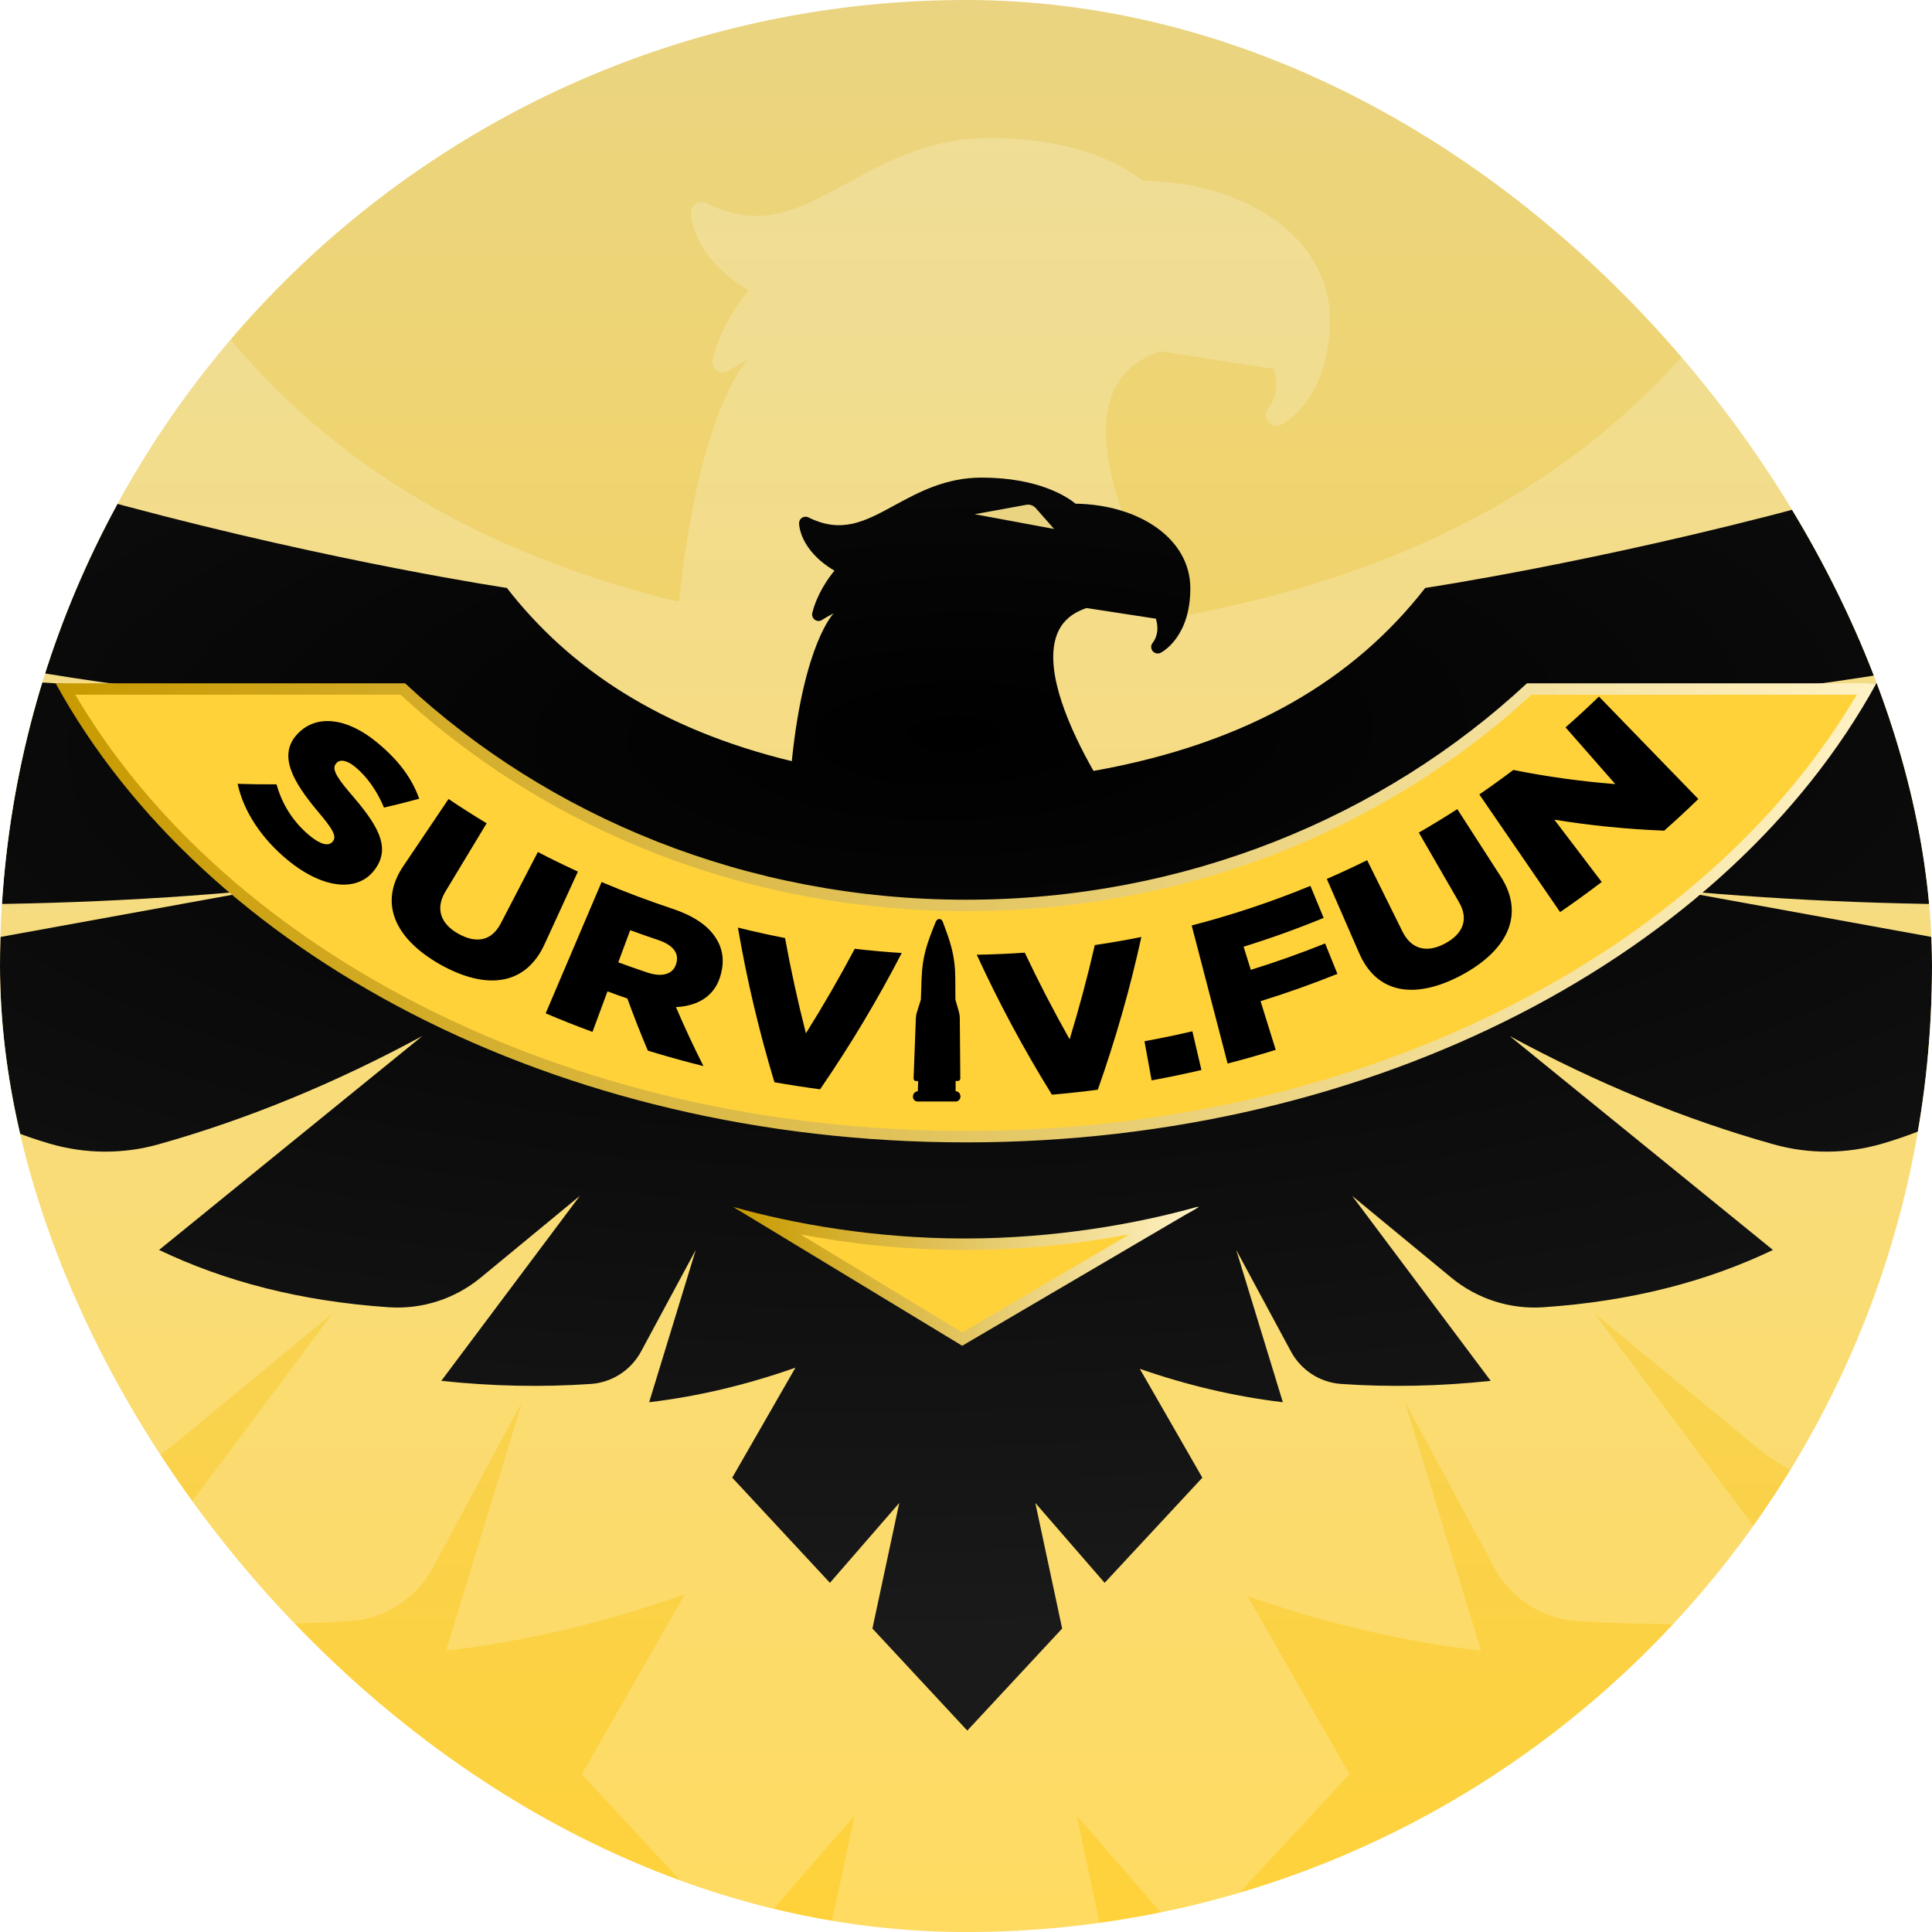
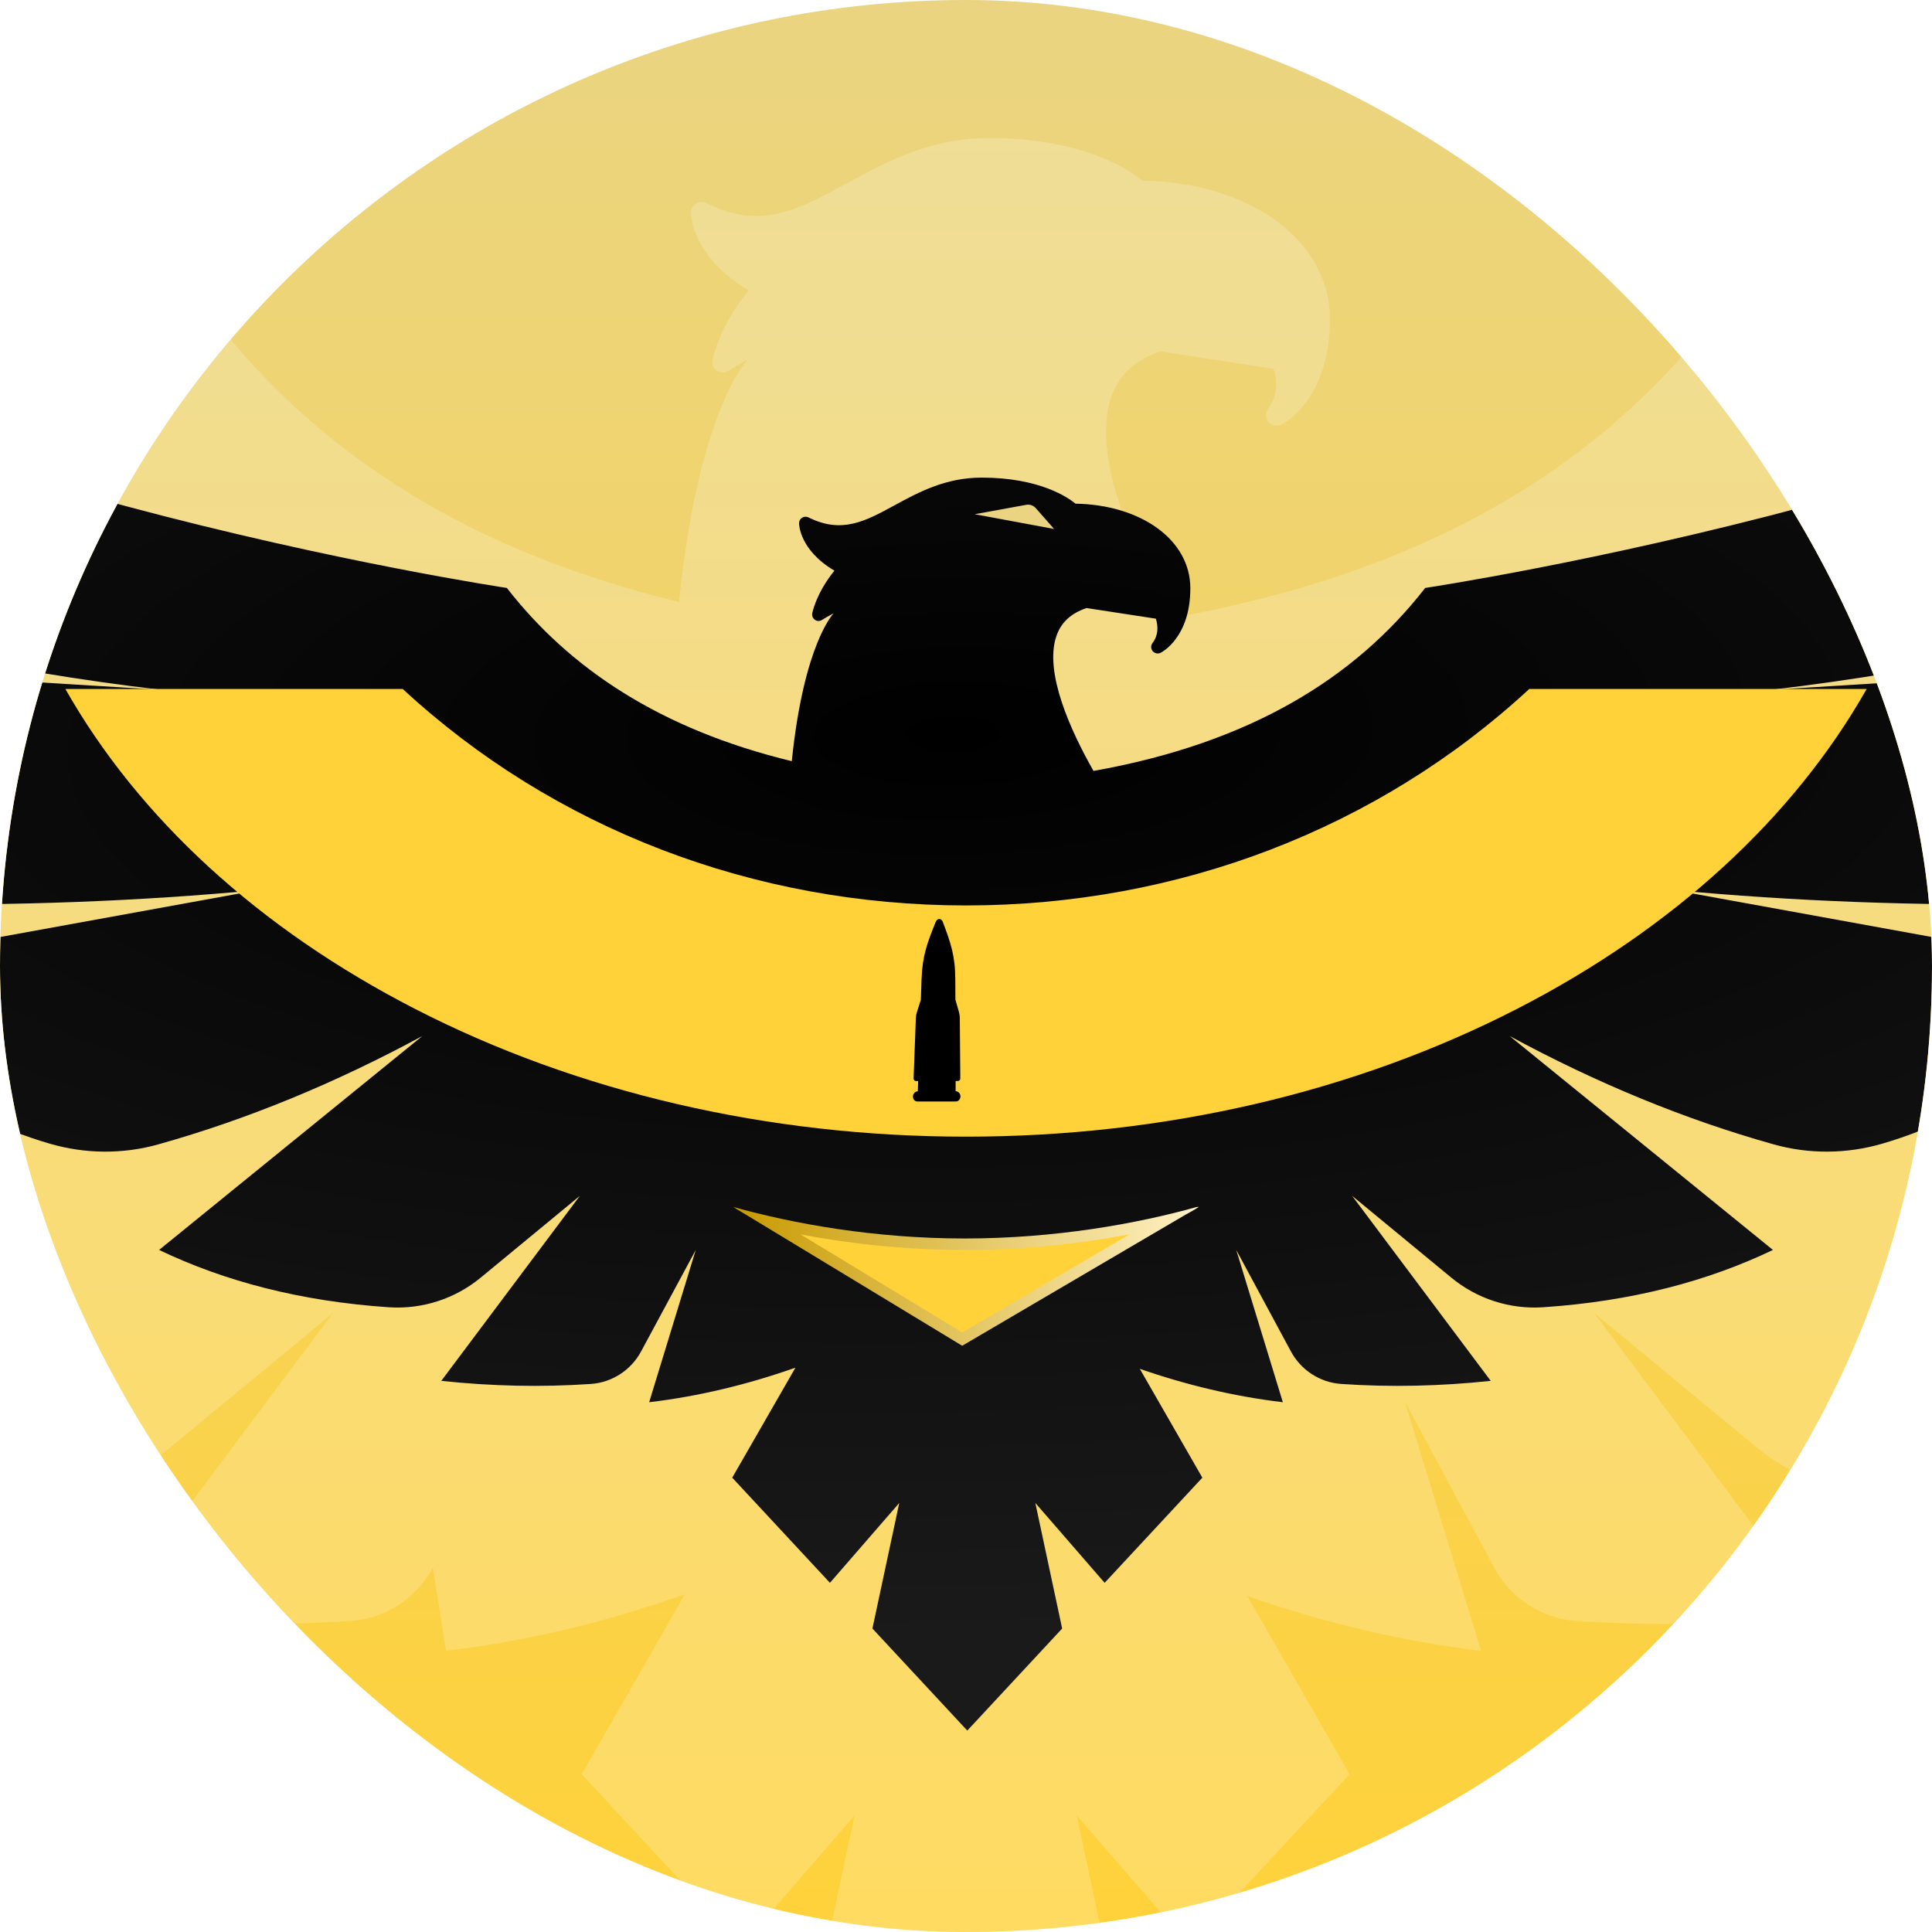
<svg xmlns="http://www.w3.org/2000/svg" width="96" height="96" fill="none" viewBox="0 0 96 96">
  <g clip-path="url(#clip0_1509_46536)">
    <rect width="96" height="96" fill="url(#paint0_linear_1509_46536)" rx="48" />
-     <path fill="#fff" fill-opacity="0.2" d="M151.705 15.826C156.996 14.163 166.977 -1.021 167.04 -12.72C140.56 7.539 85.144 15.826 85.144 15.826C79.461 23.146 70.951 28.436 58.223 30.704C56.343 27.384 54.23 22.706 55.203 19.772C55.579 18.643 56.382 17.892 57.659 17.462H57.671L63.287 18.327C63.482 18.973 63.489 19.683 63.011 20.309C62.862 20.504 62.874 20.776 63.027 20.966C63.134 21.087 63.28 21.157 63.436 21.157C63.515 21.157 63.594 21.14 63.675 21.099C63.775 21.05 66.083 19.849 66.083 15.859C66.083 11.87 62.008 9.063 56.768 8.977L56.772 8.982C56.169 8.484 53.856 6.858 49.15 6.858C46.206 6.858 44.026 8.05 42.099 9.098C39.7 10.411 37.801 11.444 35.096 10.095C34.931 10.011 34.736 10.02 34.579 10.115C34.425 10.211 34.33 10.38 34.33 10.566C34.33 10.661 34.367 12.748 37.2 14.423C36.654 15.09 35.786 16.335 35.405 17.855C35.352 18.066 35.438 18.29 35.612 18.417C35.793 18.545 36.03 18.545 36.211 18.417C36.397 18.296 36.745 18.09 37.137 17.892C37.137 17.892 34.725 20.302 33.738 29.909C23.088 27.326 15.714 22.393 10.616 15.826C10.616 15.826 -44.8 7.539 -71.28 -12.72C-71.215 -1.021 -61.234 14.165 -55.942 15.826C-43.454 19.753 -30.619 22.562 -17.396 24.114L-60.347 21.454C-58.41 27.017 -54.786 32.328 -49.507 37.391C-46.774 40.012 -43.138 41.48 -39.356 41.531C-29.27 41.669 -19.321 41.308 -9.533 40.384L-46.033 47.033C-40.951 53.379 -34.872 58.556 -26.477 61.007C-23.603 61.846 -20.552 61.874 -17.668 61.063C-10.427 59.027 -3.287 56.072 3.762 52.252L-17.608 69.646C-12.286 72.197 -6.134 73.819 1.041 74.304C3.741 74.486 6.409 73.619 8.496 71.895L16.541 65.247L5.294 80.287C9.353 80.722 13.397 80.817 17.428 80.541C19.15 80.422 20.69 79.421 21.507 77.899L25.946 69.646L22.164 82.025C26.192 81.547 30.149 80.589 34.035 79.216L28.907 88.159L36.835 96.707L42.461 90.213L40.283 100.423L47.982 108.72L55.681 100.423L53.503 90.213L59.129 96.707L67.058 88.159L61.982 79.309C65.785 80.634 69.653 81.556 73.591 82.025L69.809 69.646L74.248 77.899C75.068 79.421 76.607 80.422 78.328 80.541C82.356 80.817 86.4 80.722 90.461 80.287L79.215 65.247L87.259 71.895C89.347 73.619 92.014 74.486 94.715 74.304C101.889 73.821 108.042 72.199 113.363 69.646L91.993 52.252C99.04 56.074 106.182 59.03 113.423 61.063C116.305 61.874 119.358 61.846 122.232 61.007C130.625 58.556 136.704 53.379 141.788 47.033L105.288 40.384C115.077 41.308 125.023 41.669 135.111 41.531C138.893 41.48 142.531 40.012 145.262 37.391C150.542 32.328 154.166 27.017 156.102 21.454L113.161 24.114C126.381 22.562 139.216 19.753 151.705 15.826Z" />
+     <path fill="#fff" fill-opacity="0.2" d="M151.705 15.826C156.996 14.163 166.977 -1.021 167.04 -12.72C140.56 7.539 85.144 15.826 85.144 15.826C79.461 23.146 70.951 28.436 58.223 30.704C56.343 27.384 54.23 22.706 55.203 19.772C55.579 18.643 56.382 17.892 57.659 17.462H57.671L63.287 18.327C63.482 18.973 63.489 19.683 63.011 20.309C62.862 20.504 62.874 20.776 63.027 20.966C63.134 21.087 63.28 21.157 63.436 21.157C63.515 21.157 63.594 21.14 63.675 21.099C63.775 21.05 66.083 19.849 66.083 15.859C66.083 11.87 62.008 9.063 56.768 8.977L56.772 8.982C56.169 8.484 53.856 6.858 49.15 6.858C46.206 6.858 44.026 8.05 42.099 9.098C39.7 10.411 37.801 11.444 35.096 10.095C34.931 10.011 34.736 10.02 34.579 10.115C34.425 10.211 34.33 10.38 34.33 10.566C34.33 10.661 34.367 12.748 37.2 14.423C36.654 15.09 35.786 16.335 35.405 17.855C35.352 18.066 35.438 18.29 35.612 18.417C35.793 18.545 36.03 18.545 36.211 18.417C36.397 18.296 36.745 18.09 37.137 17.892C37.137 17.892 34.725 20.302 33.738 29.909C23.088 27.326 15.714 22.393 10.616 15.826C10.616 15.826 -44.8 7.539 -71.28 -12.72C-71.215 -1.021 -61.234 14.165 -55.942 15.826C-43.454 19.753 -30.619 22.562 -17.396 24.114L-60.347 21.454C-58.41 27.017 -54.786 32.328 -49.507 37.391C-46.774 40.012 -43.138 41.48 -39.356 41.531C-29.27 41.669 -19.321 41.308 -9.533 40.384L-46.033 47.033C-40.951 53.379 -34.872 58.556 -26.477 61.007C-23.603 61.846 -20.552 61.874 -17.668 61.063C-10.427 59.027 -3.287 56.072 3.762 52.252L-17.608 69.646C-12.286 72.197 -6.134 73.819 1.041 74.304C3.741 74.486 6.409 73.619 8.496 71.895L16.541 65.247L5.294 80.287C9.353 80.722 13.397 80.817 17.428 80.541C19.15 80.422 20.69 79.421 21.507 77.899L22.164 82.025C26.192 81.547 30.149 80.589 34.035 79.216L28.907 88.159L36.835 96.707L42.461 90.213L40.283 100.423L47.982 108.72L55.681 100.423L53.503 90.213L59.129 96.707L67.058 88.159L61.982 79.309C65.785 80.634 69.653 81.556 73.591 82.025L69.809 69.646L74.248 77.899C75.068 79.421 76.607 80.422 78.328 80.541C82.356 80.817 86.4 80.722 90.461 80.287L79.215 65.247L87.259 71.895C89.347 73.619 92.014 74.486 94.715 74.304C101.889 73.821 108.042 72.199 113.363 69.646L91.993 52.252C99.04 56.074 106.182 59.03 113.423 61.063C116.305 61.874 119.358 61.846 122.232 61.007C130.625 58.556 136.704 53.379 141.788 47.033L105.288 40.384C115.077 41.308 125.023 41.669 135.111 41.531C138.893 41.48 142.531 40.012 145.262 37.391C150.542 32.328 154.166 27.017 156.102 21.454L113.161 24.114C126.381 22.562 139.216 19.753 151.705 15.826Z" />
    <g filter="url(#filter0_d_1509_46536)">
      <path fill="url(#paint1_radial_1509_46536)" d="M111.572 28.734C114.812 27.717 120.923 18.436 120.961 11.286C104.748 23.668 70.818 28.734 70.818 28.734C67.338 33.208 62.128 36.441 54.335 37.827C53.183 35.798 51.889 32.939 52.485 31.145C52.715 30.455 53.207 29.997 53.989 29.734H53.996L57.435 30.262C57.554 30.657 57.559 31.091 57.266 31.474C57.175 31.593 57.182 31.759 57.276 31.875C57.341 31.949 57.431 31.992 57.526 31.992C57.574 31.992 57.623 31.982 57.672 31.956C57.734 31.927 59.147 31.192 59.147 28.754C59.147 26.315 56.652 24.6 53.443 24.547L53.446 24.55C53.077 24.246 51.661 23.252 48.779 23.252C46.977 23.252 45.642 23.981 44.462 24.621C42.993 25.424 41.83 26.055 40.174 25.23C40.073 25.179 39.954 25.185 39.857 25.243C39.763 25.301 39.705 25.405 39.705 25.519C39.705 25.577 39.728 26.852 41.462 27.876C41.128 28.284 40.596 29.045 40.363 29.974C40.331 30.103 40.383 30.239 40.49 30.317C40.601 30.396 40.746 30.396 40.857 30.317C40.97 30.244 41.184 30.117 41.424 29.997C41.424 29.997 39.947 31.469 39.343 37.342C32.822 35.762 28.307 32.747 25.185 28.734C25.185 28.734 -8.745 23.668 -24.959 11.286C-24.919 18.436 -18.807 27.718 -15.568 28.734C-7.921 31.134 -0.062 32.851 8.034 33.8L-18.264 32.174C-17.079 35.574 -14.86 38.82 -11.627 41.915C-9.954 43.517 -7.727 44.414 -5.412 44.445C0.764 44.529 6.855 44.309 12.849 43.744L-9.5 47.808C-6.388 51.687 -2.667 54.851 2.474 56.349C4.234 56.862 6.102 56.879 7.867 56.383C12.301 55.139 16.673 53.333 20.988 50.998L7.904 61.629C11.163 63.189 14.93 64.18 19.322 64.477C20.976 64.588 22.609 64.058 23.887 63.004L28.813 58.941L21.927 68.134C24.412 68.399 26.888 68.457 29.356 68.288C30.411 68.216 31.353 67.604 31.854 66.674L34.572 61.629L32.256 69.196C34.722 68.903 37.145 68.318 39.525 67.479L36.384 72.945L41.239 78.17L44.684 74.201L43.35 80.441L48.064 85.512L52.778 80.441L51.445 74.201L54.889 78.17L59.744 72.945L56.636 67.536C58.965 68.345 61.333 68.909 63.744 69.196L61.428 61.629L64.146 66.674C64.648 67.604 65.591 68.216 66.644 68.288C69.111 68.457 71.587 68.399 74.073 68.134L67.187 58.941L72.113 63.004C73.391 64.058 75.024 64.588 76.678 64.477C81.07 64.181 84.838 63.19 88.096 61.629L75.012 50.998C79.326 53.334 83.699 55.141 88.133 56.383C89.897 56.879 91.766 56.862 93.526 56.349C98.665 54.851 102.387 51.687 105.5 47.808L83.152 43.744C89.145 44.309 95.235 44.529 101.412 44.445C103.728 44.414 105.955 43.517 107.627 41.915C110.86 38.82 113.079 35.574 114.264 32.174L87.972 33.8C96.067 32.851 103.925 31.134 111.572 28.734Z" />
      <path fill="#FFD23A" d="M38.209 60.237C40.716 60.814 44.071 61.344 47.937 61.344C51.949 61.344 55.423 60.757 57.769 60.218L47.812 66.06L38.209 60.237Z" />
      <path fill="url(#paint2_linear_1509_46536)" d="M56.13 60.851L47.815 65.729L39.779 60.857C42.056 61.288 44.834 61.628 47.938 61.628C51.093 61.628 53.919 61.267 56.13 60.851ZM59.569 59.492H59.475C56.477 60.333 52.404 61.06 47.939 61.06C43.474 61.06 39.432 60.333 36.433 59.492L36.455 59.505C36.505 59.536 36.637 59.623 36.853 59.746L47.811 66.39L58.925 59.868C59.35 59.641 59.569 59.492 59.569 59.492Z" />
      <path fill="#FFD23A" d="M48 56C38.171 56 28.701 53.803 20.612 49.646C12.894 45.679 6.901 40.193 3.249 33.756H20.013C27.511 40.692 37.445 44.511 48 44.511C58.555 44.511 68.489 40.692 75.987 33.756H92.753C89.099 40.193 83.106 45.681 75.388 49.646C67.299 53.803 57.829 56 48 56Z" />
-       <path fill="url(#paint3_linear_1509_46536)" d="M92.26 34.04C90.525 36.988 88.273 39.753 85.554 42.268C82.593 45.006 79.129 47.405 75.257 49.393C67.21 53.529 57.783 55.716 48 55.716C38.217 55.716 28.79 53.53 20.743 49.393C16.872 47.404 13.407 45.006 10.446 42.268C7.727 39.753 5.475 36.988 3.742 34.04H19.902C27.442 40.976 37.412 44.795 48 44.795C58.588 44.795 68.556 40.976 76.096 34.04H92.26ZM93.236 33.472H75.874C68.731 40.118 58.879 44.227 48 44.227C37.122 44.227 27.269 40.118 20.126 33.472H2.765C10.105 46.861 27.593 56.284 48 56.284C68.407 56.284 85.895 46.861 93.236 33.472Z" />
-       <path fill="#000" d="M11.808 38.468C12.458 38.491 13.103 38.499 13.741 38.493 14.027 39.526 14.6 40.401 15.419 41.068 15.946 41.497 16.34 41.582 16.532 41.335 16.536 41.33 16.54 41.325 16.545 41.319 16.721 41.094 16.594 40.777 15.794 39.841 14.557 38.367 13.778 37.026 14.797 35.973 14.802 35.968 14.806 35.963 14.812 35.958 15.74 35.003 17.257 35.182 18.745 36.419 19.817 37.305 20.465 38.19 20.831 39.209 20.253 39.367 19.671 39.513 19.081 39.649 18.734 38.82 18.242 38.12 17.659 37.636 17.224 37.275 16.884 37.244 16.718 37.437 16.714 37.443 16.709 37.447 16.705 37.452 16.502 37.688 16.62 38.019 17.4 38.931 18.715 40.446 19.433 41.567 18.671 42.66 18.667 42.666 18.664 42.672 18.66 42.677 17.84 43.864 16.101 43.73 14.316 42.274 13.009 41.207 12.099 39.838 11.808 38.468ZM20.063 42.524C20.805 41.423 21.546 40.321 22.288 39.221 22.91 39.641 23.542 40.043 24.181 40.429 23.502 41.554 22.822 42.679 22.143 43.803 21.611 44.675 21.901 45.428 22.777 45.919 23.654 46.409 24.426 46.29 24.885 45.4 25.499 44.218 26.112 43.038 26.726 41.856 27.383 42.197 28.047 42.521 28.716 42.828 28.169 44.019 27.622 45.209 27.076 46.401 26.139 48.493 24.181 48.734 21.888 47.453 19.585 46.154 18.802 44.352 20.063 42.524ZM29.893 43.347C31.029 43.829 32.181 44.263 33.343 44.65 34.482 45.026 35.177 45.512 35.563 46.121 35.901 46.632 36 47.22 35.828 47.898 35.827 47.905 35.826 47.91 35.823 47.917 35.556 48.977 34.728 49.505 33.588 49.563 34.007 50.545 34.464 51.522 34.954 52.493 34.027 52.263 33.106 52.006 32.191 51.725 31.825 50.864 31.487 49.999 31.174 49.135 30.844 49.021 30.515 48.903 30.186 48.781 29.937 49.453 29.689 50.124 29.44 50.795 28.659 50.507 27.883 50.2 27.114 49.873 28.042 47.699 28.968 45.523 29.893 43.347ZM32.168 47.845C32.93 48.098 33.446 47.913 33.596 47.419 33.598 47.412 33.601 47.406 33.602 47.399 33.767 46.855 33.406 46.463 32.697 46.226 32.233 46.071 31.773 45.909 31.314 45.74 31.116 46.273 30.92 46.804 30.722 47.337 31.203 47.514 31.684 47.683 32.168 47.845ZM36.667 45.611C37.443 45.804 38.224 45.978 39.008 46.13 39.296 47.709 39.642 49.288 40.046 50.864 40.911 49.484 41.719 48.084 42.471 46.665 43.248 46.754 44.027 46.824 44.807 46.874 43.614 49.183 42.261 51.445 40.75 53.647 39.992 53.546 39.236 53.429 38.481 53.296 37.709 50.741 37.105 48.175 36.667 45.611ZM48.535 46.96C49.331 46.946 50.125 46.912 50.92 46.857 51.607 48.308 52.35 49.744 53.149 51.163 53.624 49.606 54.042 48.045 54.4 46.48 55.175 46.367 55.947 46.233 56.714 46.078 56.158 48.618 55.438 51.153 54.549 53.668 53.791 53.766 53.031 53.848 52.269 53.914 50.863 51.646 49.618 49.322 48.535 46.96ZM56.868 51.258C57.665 51.113 58.459 50.948 59.249 50.765 59.398 51.407 59.549 52.047 59.698 52.689 58.877 52.88 58.052 53.051 57.223 53.202 57.105 52.553 56.987 51.905 56.868 51.258ZM59.215 45.506C61.215 44.988 63.187 44.332 65.114 43.538 65.333 44.069 65.552 44.599 65.771 45.13 64.463 45.668 63.136 46.145 61.794 46.561 61.913 46.945 62.032 47.328 62.152 47.712 63.397 47.325 64.628 46.888 65.845 46.4 66.048 46.904 66.252 47.408 66.455 47.912 65.198 48.417 63.925 48.869 62.637 49.268 62.888 50.075 63.138 50.88 63.39 51.687 62.598 51.932 61.801 52.16 61 52.367 60.406 50.081 59.81 47.793 59.215 45.506ZM67.52 46.844C66.99 45.627 66.459 44.41 65.929 43.193 66.603 42.9 67.271 42.589 67.933 42.263 68.516 43.44 69.099 44.617 69.682 45.796 70.131 46.713 70.915 46.877 71.799 46.405 72.681 45.932 73.001 45.214 72.497 44.349 71.831 43.196 71.166 42.044 70.501 40.891 71.145 40.519 71.783 40.129 72.413 39.725 73.122 40.827 73.833 41.927 74.542 43.029 75.805 44.942 74.923 46.742 72.612 47.981 70.285 49.214 68.387 48.888 67.52 46.844ZM73.507 38.995C74.078 38.604 74.641 38.198 75.196 37.778 76.834 38.107 78.526 38.344 80.264 38.481 79.44 37.542 78.615 36.603 77.791 35.663 78.354 35.169 78.908 34.659 79.451 34.132 81.097 35.829 82.743 37.526 84.39 39.223 83.832 39.762 83.268 40.286 82.694 40.795 80.823 40.722 79.001 40.536 77.235 40.249 78.02 41.281 78.804 42.314 79.589 43.346 78.909 43.863 78.22 44.362 77.521 44.842 76.183 42.895 74.845 40.945 73.507 38.995Z" />
      <path fill="#EAD481" d="M48.428 25.071L50.994 24.604C51.17 24.571 51.349 24.635 51.47 24.773L52.377 25.804L48.428 25.071Z" />
      <path fill="#000" d="M47.692 50.12C47.7 51.116 47.709 52.111 47.717 53.105C47.717 53.176 47.666 53.233 47.602 53.233C47.562 53.233 47.524 53.233 47.484 53.233C47.484 53.404 47.485 53.573 47.485 53.743H47.487C47.616 53.743 47.723 53.857 47.724 53.999C47.726 54.139 47.62 54.254 47.49 54.254C47.332 54.254 47.173 54.254 47.015 54.254C46.54 54.254 46.065 54.254 45.59 54.254C45.46 54.254 45.357 54.141 45.363 54C45.369 53.86 45.478 53.746 45.606 53.746C45.612 53.576 45.617 53.407 45.623 53.236C45.585 53.236 45.546 53.236 45.508 53.236C45.444 53.236 45.394 53.179 45.396 53.108C45.433 52.114 45.47 51.12 45.508 50.125C45.512 50.015 45.531 49.906 45.565 49.802C45.63 49.599 45.694 49.398 45.757 49.194C45.768 48.855 45.779 48.514 45.791 48.175C45.791 48.175 45.791 48.175 45.792 48.175C45.792 48.175 45.792 48.175 45.792 48.173C45.831 47.01 46.074 46.371 46.496 45.327C46.526 45.253 46.576 45.208 46.628 45.192C46.712 45.167 46.804 45.211 46.847 45.326C47.238 46.367 47.464 47.005 47.468 48.169C47.47 48.508 47.471 48.849 47.473 49.189C47.529 49.392 47.588 49.593 47.648 49.797C47.675 49.902 47.692 50.011 47.692 50.12Z" />
    </g>
  </g>
  <defs>
    <linearGradient id="paint0_linear_1509_46536" x1="48" x2="48" y1="0" y2="96" gradientUnits="userSpaceOnUse">
      <stop stop-color="#EAD481" />
      <stop offset="1" stop-color="#FFD23A" />
    </linearGradient>
    <linearGradient id="paint2_linear_1509_46536" x1="36.433" x2="59.569" y1="62.941" y2="62.941" gradientUnits="userSpaceOnUse">
      <stop stop-color="#C89A00" />
      <stop offset="1" stop-color="#FFF2C4" />
    </linearGradient>
    <linearGradient id="paint3_linear_1509_46536" x1="2.765" x2="93.236" y1="44.878" y2="44.878" gradientUnits="userSpaceOnUse">
      <stop stop-color="#C89A00" />
      <stop offset="1" stop-color="#FFF2C4" />
    </linearGradient>
    <radialGradient id="paint1_radial_1509_46536" cx="0" cy="0" r="1" gradientTransform="rotate(89.041 5.321 41.944)scale(49.598 134.692)" gradientUnits="userSpaceOnUse">
      <stop />
      <stop offset="0.91" stop-color="#1A1A1A" />
    </radialGradient>
    <clipPath id="clip0_1509_46536">
      <rect width="96" height="96" fill="#fff" rx="48" />
    </clipPath>
    <filter id="filter0_d_1509_46536" width="149.76" height="78.067" x="-26.878" y="9.846" color-interpolation-filters="sRGB" filterUnits="userSpaceOnUse">
      <feFlood flood-opacity="0" result="BackgroundImageFix" />
      <feColorMatrix in="SourceAlpha" result="hardAlpha" values="0 0 0 0 0 0 0 0 0 0 0 0 0 0 0 0 0 0 127 0" />
      <feOffset dy="0.48" />
      <feGaussianBlur stdDeviation="0.96" />
      <feComposite in2="hardAlpha" operator="out" />
      <feColorMatrix values="0 0 0 0 0 0 0 0 0 0 0 0 0 0 0 0 0 0 0.4 0" />
      <feBlend in2="BackgroundImageFix" result="effect1_dropShadow_1509_46536" />
      <feBlend in="SourceGraphic" in2="effect1_dropShadow_1509_46536" result="shape" />
    </filter>
  </defs>
</svg>